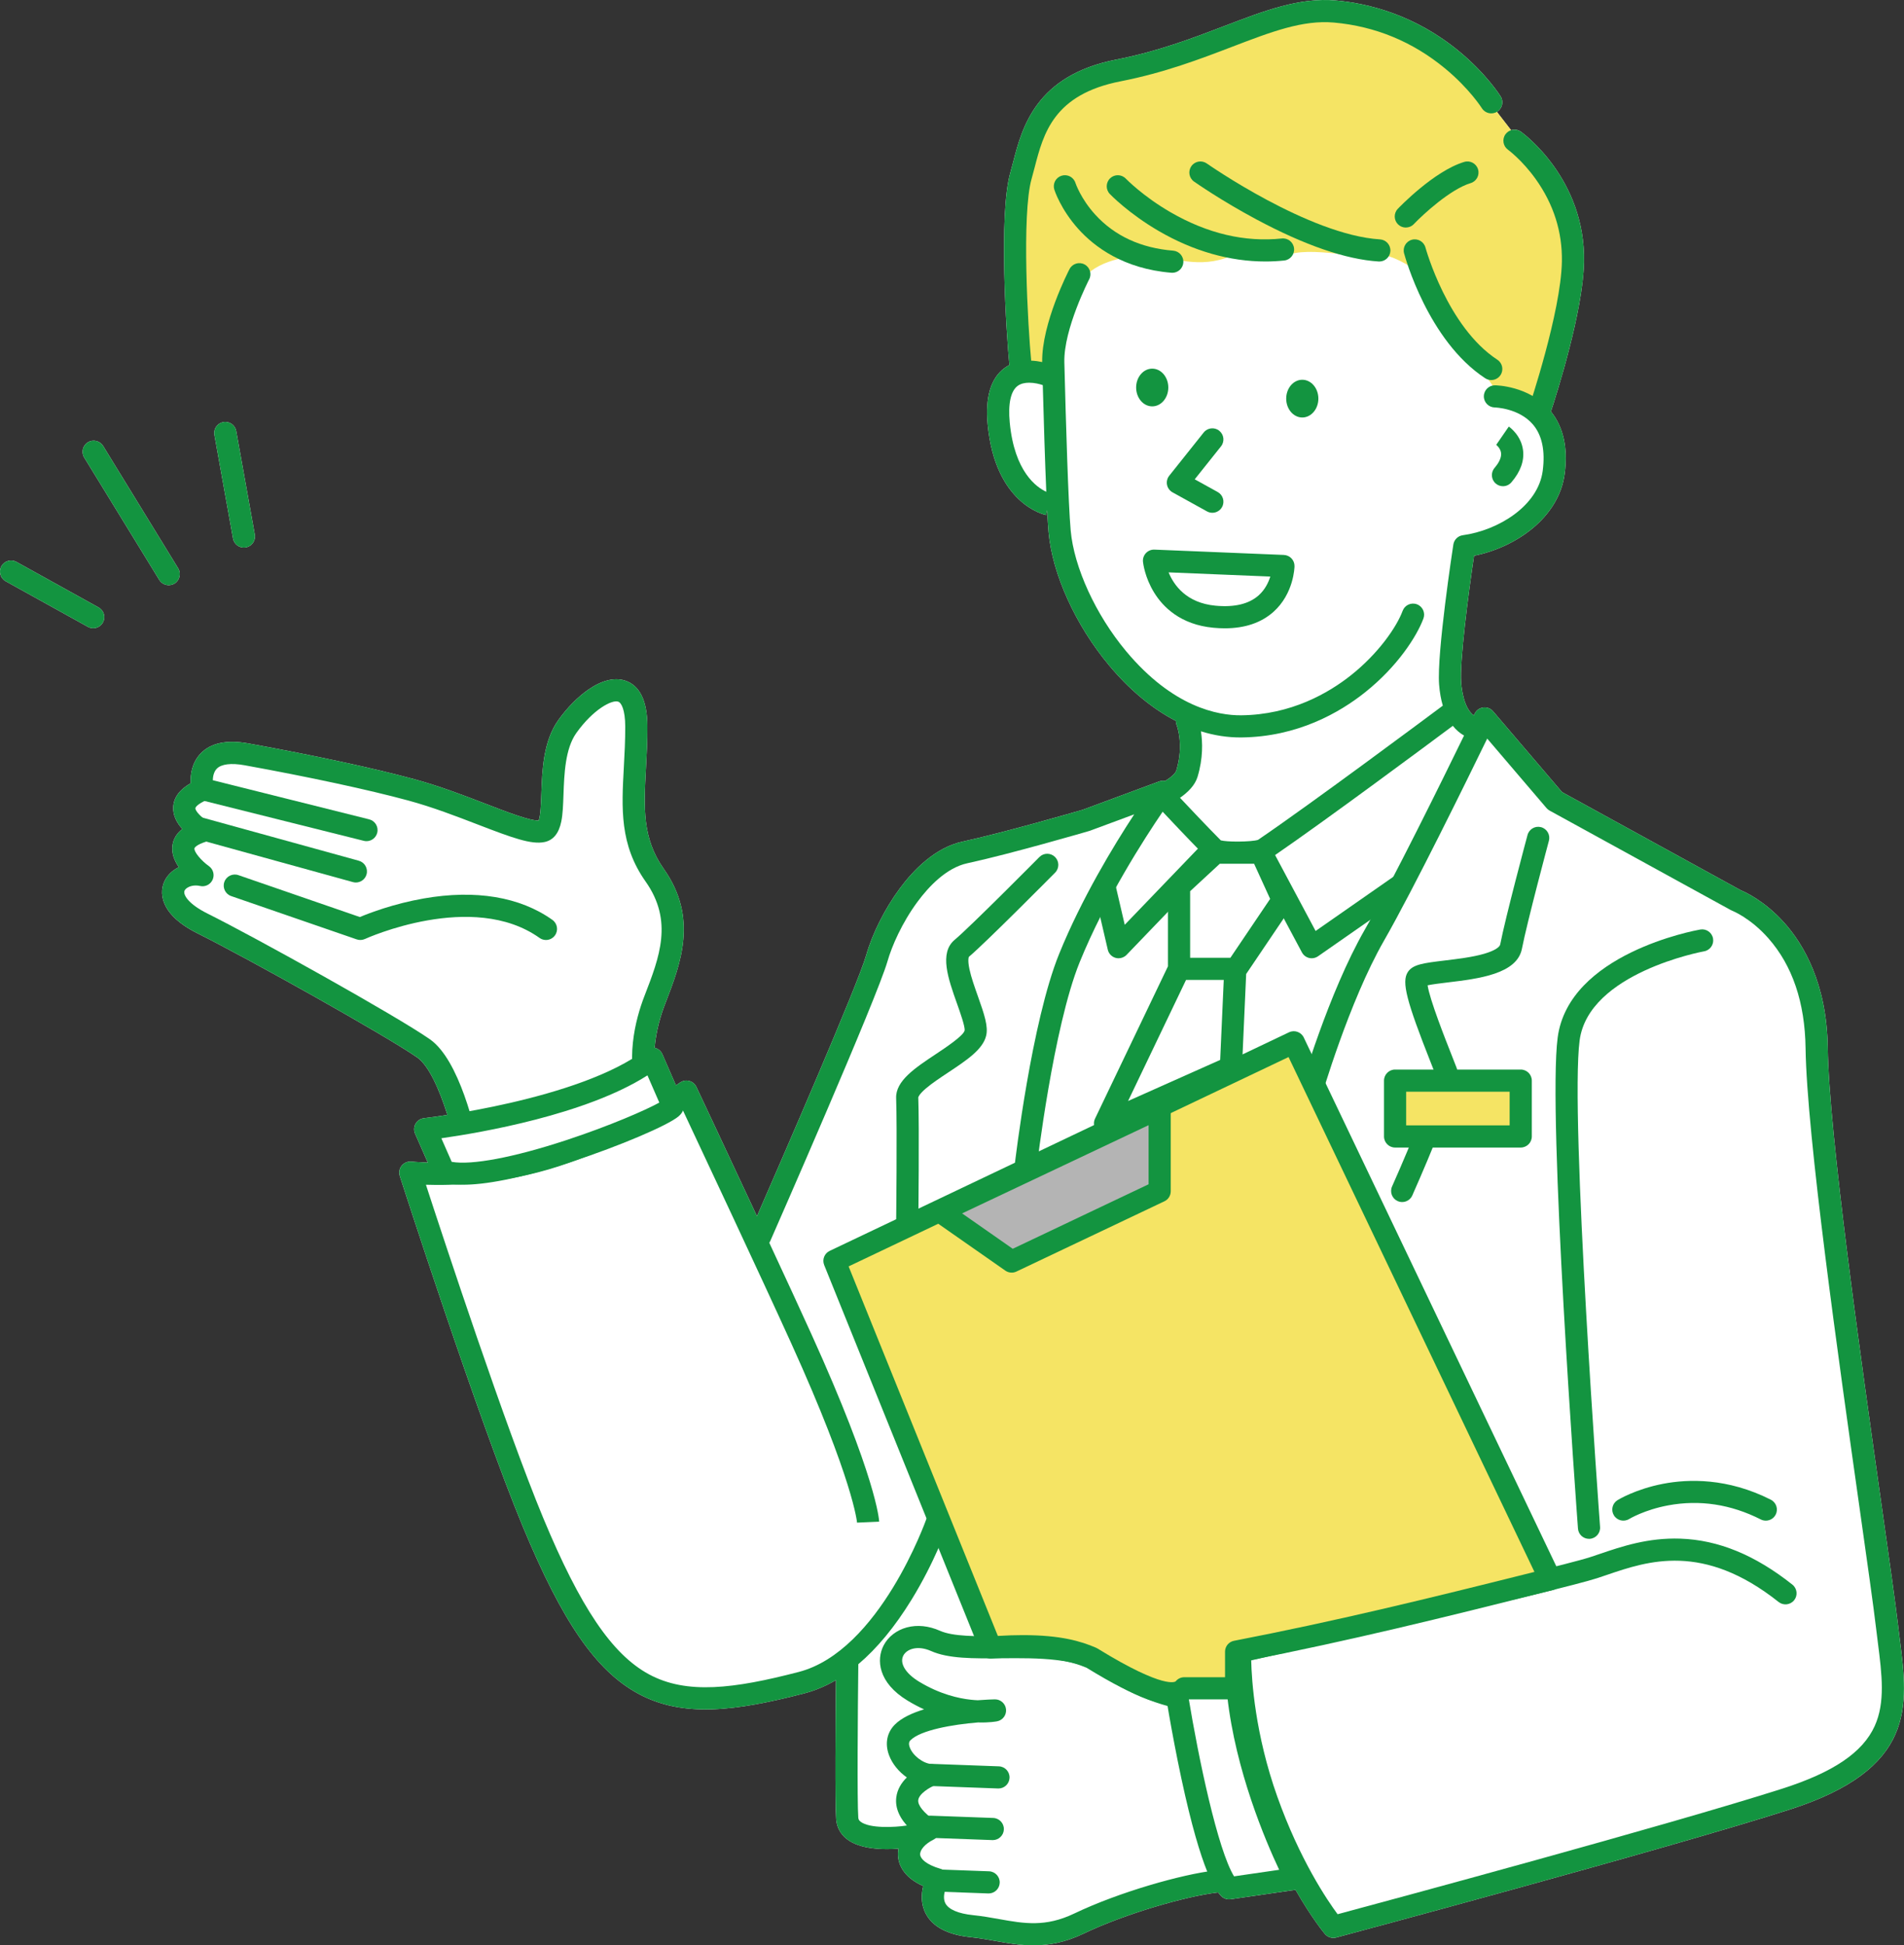
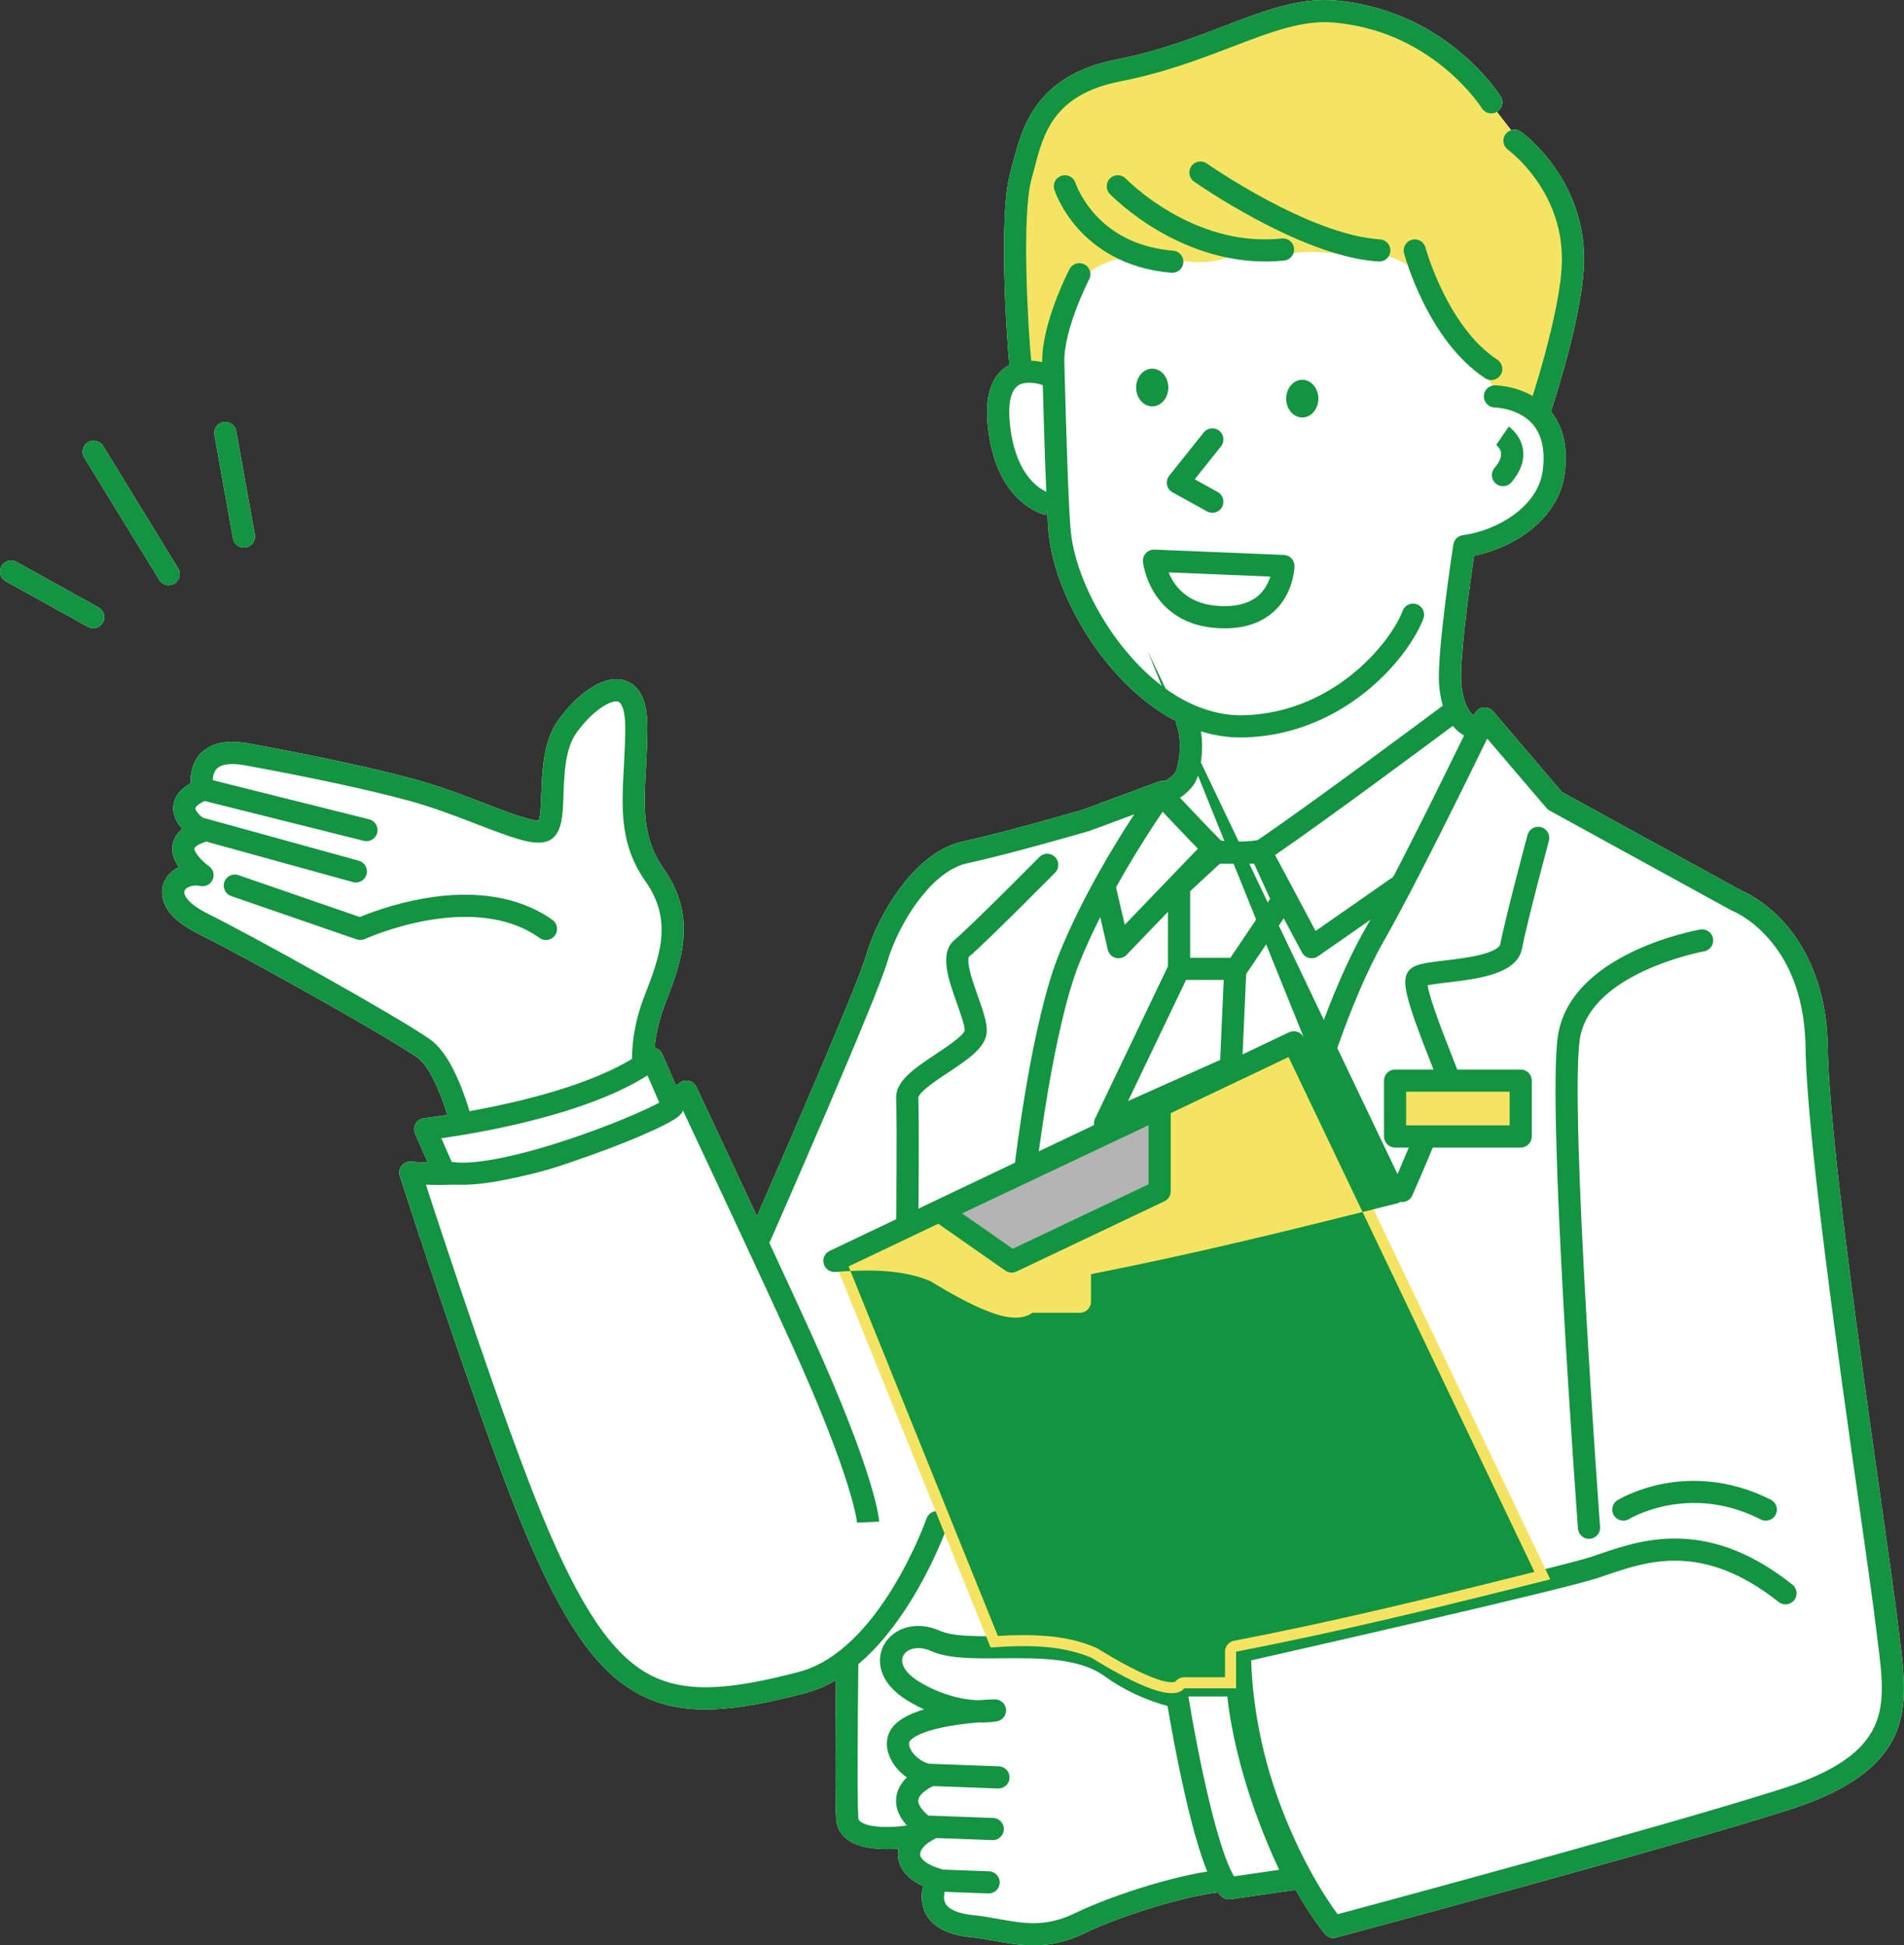
<svg xmlns="http://www.w3.org/2000/svg" id="_レイヤー_2" width="169.296" height="172.983" viewBox="0 0 169.296 172.983">
  <rect x="0" y="0" width="169.296" height="172.983" fill="#333333" stroke="none" />
  <defs>
    <style>.cls-1,.cls-2{fill:#fff;}.cls-2,.cls-3,.cls-4{fill-rule:evenodd;}.cls-3,.cls-5{fill:#f5e464;}.cls-4{fill:#b4b4b4;}.cls-6{fill:#139440;}</style>
  </defs>
  <g id="common">
    <path class="cls-1" d="m168.777,144.589c-.239-2.02-.779-5.835-1.463-10.665-1.868-13.191-4.691-33.126-4.798-40.753-.08-5.723-2.156-9.215-3.884-11.138-1.72-1.914-3.447-2.702-3.832-2.861l-15.907-8.734-6.135-7.187c-.216-.253-.546-.38-.875-.337-.33.043-.616.249-.761.549-.004.008-.03.061-.075.156-.878-.621-1.081-2.322-1.124-2.9-.145-1.913.632-7.865,1.143-11.298,3.737-.759,7.547-3.397,8.059-7.296.301-2.29-.112-4.148-1.222-5.53.509-1.547,2.865-8.94,2.942-13.305.13-7.371-5.378-11.407-5.613-11.576-.263-.189-.587-.228-.873-.136l-1.263-1.633c.006-.004.013-.007.019-.011.462-.287.604-.894.317-1.356-.049-.079-1.234-1.966-3.626-3.957C125.815,1.296,121.614.297,118.794.044c-3.238-.291-6.352.902-9.958,2.282-2.748,1.052-5.864,2.245-9.565,2.969-7.182,1.405-8.388,6.048-9.186,9.121-.085.328-.166.639-.249.929-1.059,3.702-.349,14.433-.084,17.113-.146.075-.289.163-.428.265-1.229.903-1.734,2.599-1.502,5.041.67,7.051,5.017,8,5.201,8.037l.086-.432c.042.807.085,1.478.128,1.963.33,3.713,2.386,8.242,5.366,11.819,1.829,2.196,3.85,3.867,5.95,4.954-.001.127.023.257.075.382.007.017.661,1.714-.03,4.015-.083.278-.478.623-.987.941-.175-.035-.361-.024-.538.042l-6.804,2.522c-.524.153-7.062,2.048-10.676,2.828-2.459.53-4.395,2.559-5.586,4.167-1.316,1.776-2.432,3.991-2.985,5.925-.765,2.671-7.595,18.367-9.717,23.22-2.739-5.876-5.341-11.404-5.384-11.495-.124-.265-.36-.46-.643-.533-.282-.074-.584-.018-.822.152-.007.005-.129.092-.354.242l-1.208-2.774c-.121-.277-.362-.484-.655-.56-.011-.003-.021-.004-.032-.006.13-1.545.556-2.928.921-3.873l.029-.076c1.377-3.562,2.939-7.6-.143-11.969-1.921-2.724-1.77-5.472-1.579-8.951.064-1.175.131-2.39.126-3.712-.008-2.285-.681-3.657-2.001-4.078-.929-.296-2.049-.018-3.24.804-.939.648-1.887,1.609-2.671,2.705-1.349,1.885-1.441,4.478-1.516,6.561-.029.802-.071,1.984-.237,2.376-.775.037-2.86-.768-4.709-1.481-1.93-.744-4.117-1.587-6.391-2.203-3.553-.962-8.908-2.116-14.692-3.166-1.933-.35-3.368-.05-4.266.894-.794.835-.919,1.916-.892,2.647-.972.556-1.49,1.257-1.542,2.089-.05.784.344,1.459.808,1.973-.494.39-.786.867-.873,1.427-.112.723.169,1.403.562,1.97-.634.308-1.132.812-1.359,1.449-.274.769-.127,1.621.415,2.401.519.747,1.397,1.432,2.608,2.036,4.611,2.299,16.861,9.169,19.528,11.032,1.032.721,1.973,2.842,2.688,5.112-1.262.197-2.051.288-2.084.292-.311.035-.587.216-.743.488-.156.272-.174.601-.048.888l1.13,2.568c-.897-.025-1.422-.082-1.439-.084-.333-.037-.661.095-.874.354-.212.259-.278.608-.176.926.069.215,6.965,21.608,10.929,31.154,3.539,8.522,6.511,12.831,10.258,14.871,3.949,2.15,8.58,1.587,14.77-.019.963-.25,1.906-.645,2.825-1.183-.033,3.333-.095,10.911.02,12.386.054.7.379,1.304.94,1.746,1.199.945,3.332.955,4.602.86-.045.233-.06.47-.039.708.059.672.444,1.819,2.235,2.617-.168.672-.229,1.568.218,2.437.614,1.19,1.963,1.899,4.011,2.109.751.077,1.479.207,2.184.333,1.09.195,2.197.393,3.39.393,1.349,0,2.807-.253,4.471-1.05,3.725-1.784,9.128-3.324,11.838-3.643.037-.004.073-.009.11-.014.1.133.182.223.244.292.188.208.454.324.73.324.047,0,.094-.003.141-.01l5.768-.836c1.424,2.492,2.531,3.826,2.61,3.921.19.226.467.351.754.351.085,0,.17-.011.255-.033.29-.078,29.083-7.79,40.249-11.356,11.324-3.617,10.616-9.205,9.865-15.121-.051-.401-.102-.807-.151-1.217Z" />
    <path class="cls-1" d="m8.765,54.014l-7.303-4.049c-.475-.264-1.075-.092-1.339.384-.264.476-.092,1.075.384,1.339l7.303,4.049c.151.084.315.124.477.124.346,0,.682-.183.862-.507.264-.476.092-1.075-.384-1.339Z" />
    <path class="cls-1" d="m21.002,38.327c-.096-.535-.609-.891-1.143-.795-.535.096-.891.608-.795,1.143l1.654,9.206c.086.476.5.811.968.811.058,0,.116-.005.175-.016.535-.096.891-.608.795-1.143l-1.654-9.206Z" />
    <path class="cls-1" d="m9.168,39.656c-.284-.464-.891-.609-1.354-.325-.464.284-.609.891-.325,1.354l6.672,10.88c.186.303.509.47.841.47.176,0,.353-.047.514-.145.464-.284.609-.891.325-1.354l-6.672-10.88Z" />
    <path class="cls-3" d="m134.545,11.816l-4.041-5.225c-1.848-1.623-3.257-2.935-5.307-3.821-2.655-1.148-5.25-2.094-8.144-2.159l-14.015,4.577c-2.979.745-6.661,1.376-9.517,3.734-1.492,1.591-2.279,3.6-2.614,5.876-1.489,5.578-.264,12.836,0,18.566h2.614s1.326-6.512,2.615-8.368c1.289-1.856,4.239-2.325,6.191-2.235,1.952.09,4.269,1.206,7.141,0,2.872-1.206,3.017.99,4.888,0,1.871-.99,7.236.414,8.044,0,.808-.414,2.797.829,2.797.829l7.764,11.042,3.946,1.318s4.177-11.471,2.976-15.128c-1.201-3.657-5.338-9.006-5.338-9.006Z" />
    <path class="cls-6" d="m86.202,86.194c-.18-.842-.065-1.086-.049-1.115,1.477-1.238,7.411-7.228,7.663-7.482.383-.386.38-1.01-.007-1.393-.386-.383-1.01-.38-1.393.007-.061.062-6.135,6.193-7.533,7.362-1.391,1.164-.576,3.458.212,5.676.289.815.727,2.047.674,2.389-.115.473-1.703,1.528-2.556,2.095-1.846,1.226-3.59,2.384-3.532,3.914.096,2.522 0,11.157-.001,11.244-.006.544.43.99.974.996.004 0.0.007 0.0.011 0.0.539,0,.979-.434.985-.974.004-.357.097-8.771-.001-11.332 0-.003.04-.252.697-.811.527-.448,1.254-.93,1.956-1.397,1.655-1.099,3.084-2.048,3.381-3.27.199-.82-.148-1.869-.732-3.513-.292-.823-.595-1.675-.749-2.396Z" />
    <path class="cls-6" d="m124.275,106.802c.13.058.266.086.4.086.377-0.0.737-.218.9-.584.011-.024,1.092-2.452,2.111-4.971,2.195-5.424,1.986-5.972,1.818-6.412-.116-.304-.266-.684-.44-1.124-.554-1.401-1.938-4.903-2.127-6.181.44-.094,1.195-.185,1.784-.256,2.747-.331,6.166-.743,6.604-3.0.46-2.371,2.379-9.528,2.398-9.6.141-.525-.171-1.065-.696-1.206-.525-.141-1.065.171-1.206.696-.08.297-1.956,7.297-2.429,9.736-.041.21-.435.536-1.42.824-1.03.3-2.335.457-3.486.596-1.915.231-2.877.346-3.315,1.041-.552.874-.128,2.535,2.062,8.075.15.38.283.715.388.99-.082,1.028-2.033,5.924-3.845,9.991-.221.497.002,1.079.499,1.3Z" />
    <path class="cls-6" d="m151.519,84.594c.536-.095.893-.606.798-1.141-.095-.536-.606-.893-1.141-.798-.477.084-11.693,2.151-12.675,9.61-.902,6.851,1.695,42.16,1.806,43.66.038.518.47.912.981.912.024,0,.049-.001.074-.003.542-.04.95-.512.909-1.055-.027-.365-2.694-36.606-1.818-43.258.793-6.019,10.927-7.903,11.065-7.928Z" />
    <path class="cls-6" d="m108.411,38.303c-.425-.339-1.045-.269-1.384.156l-3.064,3.844c-.181.227-.252.522-.196.806.057.284.236.529.489.67l3.064,1.695c.151.084.315.123.476.123.347,0,.683-.183.863-.508.263-.476.091-1.075-.385-1.338l-2.044-1.13,2.337-2.932c.339-.425.269-1.045-.156-1.384Z" />
    <path class="cls-6" d="m168.777,144.589c-.239-2.02-.779-5.835-1.463-10.665-1.868-13.191-4.691-33.126-4.798-40.753-.08-5.723-2.156-9.215-3.884-11.138-1.72-1.914-3.447-2.702-3.832-2.861l-15.907-8.734-6.135-7.187c-.216-.253-.546-.38-.875-.337-.33.043-.616.249-.761.549-.004.008-.03.061-.075.156-.878-.621-1.081-2.322-1.124-2.9-.145-1.913.632-7.865,1.143-11.298,3.737-.759,7.547-3.397,8.059-7.296.313-2.384-.145-4.301-1.361-5.699-1.839-2.114-4.714-2.162-4.836-2.163-.003-0-.006-0-.008-0-.538,0-.976.433-.982.972-.007.542.428.988.97.997.021 0,2.134.053,3.38,1.498.822.953,1.119,2.345.884,4.138-.412,3.142-3.969,5.295-7.107,5.726-.432.059-.773.395-.839.826-.06.393-1.478,9.661-1.267,12.447.053.691.164,1.32.33,1.881-1.612,1.203-11.749,8.752-16.429,11.934-.286.096-1.014.148-1.731.153h-.187c-.578-.003-1.124-.039-1.391-.108-1.253-1.264-2.771-2.87-3.63-3.786.689-.475,1.331-1.101,1.563-1.871.499-1.66.448-3.084.297-4.041,1.189.372,2.387.556,3.586.546,5.003-.048,8.753-2.212,11.017-4.018,2.877-2.295,4.589-4.967,5.181-6.557.19-.51-.07-1.077-.58-1.266-.51-.19-1.077.07-1.266.58-.543,1.461-2.165,3.792-4.563,5.704-2.023,1.613-5.366,3.546-9.808,3.588-2.026.016-6.05-.697-10.231-5.714-2.696-3.235-4.626-7.448-4.917-10.733-.211-2.38-.422-9.438-.562-14.939-.075-2.937,2.185-7.34,2.208-7.384h-0c.25-.483.062-1.077-.421-1.327-.483-.25-1.077-.062-1.328.421-.102.197-2.481,4.827-2.43,8.265-.285-.061-.619-.111-.978-.125-.287-2.939-.865-13.018.04-16.182.09-.314.173-.635.262-.976.793-3.054,1.692-6.516,7.657-7.683,3.868-.757,7.068-1.981,9.891-3.062,3.517-1.346,6.296-2.409,9.078-2.16,3.671.329,6.992,1.702,9.872,4.08,2.169,1.792,3.26,3.514,3.271,3.532h0c.287.461.893.602,1.355.316.462-.287.604-.894.317-1.356-.049-.079-1.234-1.966-3.626-3.957C125.815,1.296,121.614.297,118.794.044c-3.238-.291-6.352.902-9.958,2.282-2.748,1.052-5.864,2.245-9.565,2.969-7.182,1.405-8.388,6.048-9.186,9.121-.085.328-.166.639-.249.929-1.059,3.702-.349,14.433-.084,17.113-.146.075-.289.163-.428.265-1.229.903-1.734,2.599-1.502,5.041.67,7.051,5.017,8,5.201,8.037l.086-.432c.042.807.085,1.478.128,1.963.33,3.713,2.386,8.242,5.366,11.819,1.829,2.196,3.85,3.867,5.95,4.954-.001.127.023.257.075.382.007.017.661,1.714-.03,4.015-.083.278-.478.623-.987.941-.175-.035-.361-.024-.538.042l-6.804,2.522c-.524.153-7.062,2.048-10.676,2.828-2.459.53-4.395,2.559-5.586,4.167-1.316,1.776-2.432,3.991-2.985,5.925-.765,2.671-7.595,18.367-9.717,23.22-2.739-5.876-5.341-11.404-5.384-11.495-.124-.265-.36-.46-.643-.533-.282-.074-.584-.018-.822.152-.048.034-4.843,3.437-11.384,5.562-6.478,2.104-12.415,1.467-12.473,1.46-.333-.037-.661.095-.874.354-.212.259-.278.608-.176.926.069.215,6.965,21.608,10.929,31.154,3.539,8.522,6.511,12.831,10.258,14.871,3.949,2.15,8.58,1.587,14.77-.019.963-.25,1.906-.645,2.825-1.183-.033,3.333-.095,10.911.02,12.386.054.7.379,1.304.94,1.746,1.682,1.326,5.204.812,5.6.749.537-.086.903-.59.818-1.127-.086-.537-.591-.903-1.127-.818-.985.157-3.275.278-4.071-.35-.149-.117-.186-.225-.196-.351-.109-1.407-.047-9.47.002-13.648,1.669-1.41,3.25-3.326,4.732-5.736,2.071-3.369,3.149-6.443,3.194-6.572.178-.514-.093-1.075-.607-1.253-.514-.178-1.075.093-1.253.607-.041.118-4.166,11.777-11.37,13.645-5.726,1.485-9.954,2.036-13.334.196-3.269-1.78-6.075-5.936-9.381-13.896-3.351-8.069-8.833-24.732-10.427-29.625,2.272.078,6.845-.029,11.809-1.641,5.142-1.67,9.172-4.041,10.945-5.179,1.655,3.52,7.097,15.117,9.737,20.939,5.541,12.222,5.841,15.902,5.843,15.938l-.001-.011,1.968-.087c-.007-.153-.233-3.896-6.017-16.653-.978-2.158-2.34-5.106-3.752-8.142.03-.045.056-.093.078-.144.387-.881,9.494-21.618,10.432-24.897.38-1.327,1.282-3.415,2.674-5.295.99-1.336,2.56-3.013,4.418-3.414,3.818-.824,10.561-2.789,10.846-2.872.022-.007.045-.014.066-.022l3.932-1.458c-1.826,2.786-4.679,7.485-6.679,12.419-2.441,6.022-3.894,18.3-3.955,18.82-.063.54.324,1.029.864,1.092.541.063,1.029-.324,1.092-.864.015-.125,1.482-12.531,3.824-18.308,2.275-5.614,5.793-11.057,7.382-13.39.76.811,2.138,2.271,3.369,3.527l-2.582,2.387c-.201.186-.316.448-.316.723v7.112l-6.483,13.542c-.178.372-.105.816.183,1.112.288.296.73.381,1.107.212l11.192-4.993c.34-.152.566-.483.583-.855l.373-8.338,4.072-6.032c.192-.284.222-.648.08-.96l-1.622-3.555c4.619-3.171,13.622-9.863,15.845-11.52.288.362.623.652.998.864-1.937,3.973-6.386,13.008-8.825,17.259-3.239,5.644-5.689,14.087-5.792,14.443-.151.523.151,1.068.674,1.219.522.15,1.068-.151,1.219-.674.025-.085,2.488-8.573,5.607-14.008,2.598-4.527,7.422-14.364,9.176-17.969l5.274,6.179c.077.091.171.166.275.224l16.116,8.849c.038.021.082.041.123.057.016.006,1.621.641,3.213,2.448,2.138,2.426,3.251,5.712,3.307,9.768.108,7.752,2.942,27.761,4.817,41.002.682,4.817,1.221,8.622,1.457,10.62.049.416.101.827.153,1.234.362,2.854.674,5.318-.282,7.428-1.064,2.346-3.679,4.116-8.229,5.57-10.199,3.258-35.222,10.004-39.526,11.16-.923-1.247-3.367-4.85-5.362-10.458-1.975-5.551-2.28-10.327-2.32-12.114,4.598-1.042,27.406-6.224,30.752-7.307.289-.094.585-.194.897-.301,3.605-1.228,8.541-2.908,15.246,2.415.426.338,1.045.267,1.384-.159.338-.426.267-1.045-.159-1.384-3.319-2.635-6.58-3.973-9.968-4.089-2.874-.097-5.239.706-7.137,1.352-.305.104-.594.202-.869.291-3.561,1.152-31.071,7.372-31.349,7.434-.436.098-.751.478-.767.924-.009.249-.198,6.197,2.435,13.597,2.629,7.39,5.945,11.386,6.085,11.552.19.226.467.351.754.351.085,0,.17-.011.255-.033.29-.078,29.083-7.79,40.249-11.356,11.324-3.617,10.616-9.205,9.865-15.121-.051-.401-.102-.807-.151-1.217ZM89.783,37.578c-.159-1.676.084-2.805.703-3.264.284-.211.655-.283,1.023-.283.468,0,.933.117,1.211.215.088,3.262.196,6.792.312,9.485-.855-.393-2.832-1.766-3.249-6.152Zm18.71,56.672l-8.19,3.654,5.155-10.768h3.353l-.318,7.114Zm.909-9.083h-3.58v-5.92l2.639-2.441h1.517c.036 0.0.073 0.0.11,0h1.422l1.426,3.125-3.534,5.236Z" />
    <path class="cls-2" d="m98.781,148.245c-4.261-3.102-12.289-.861-15.6-2.332-3.311-1.471-5.906,2.083-1.968,4.47,2.329,1.412,4.443,1.752,5.781,1.795.881-.07,1.478-.083,1.478-.083,0,0-.555.112-1.478.083-2.002.158-5.47.61-6.73,1.87-1.283,1.284.595,3.642,2.479,3.798,0,0-4.567,1.78-.178,4.857-2.163,1.064-2.725,3.401.798,4.424,0,0-2.059,3.627,3.058,4.151,3.265.334,5.763,1.566,9.519-.233,3.756-1.799,9.284-3.395,12.148-3.733,2.864-.337,5.376-1.302,5.376-1.302,0,0-4.085-6.133-5.553-14.646,0,0-4.868-.016-9.129-3.119Z" />
    <path class="cls-2" d="m88.472,152.096s-.598.013-1.478.083c.924.03,1.478-.083,1.478-.083Z" />
    <path class="cls-6" d="m108.88,151.196c-.081-.471-.489-.816-.967-.817-.045-0-4.595-.048-8.552-2.93-2.782-2.026-6.8-1.991-10.344-1.959-2.2.02-4.278.038-5.436-.477-1.001-.445-2.022-.548-2.952-.299-.905.243-1.655.823-2.056,1.592-.664,1.271-.505,3.323,2.13,4.919.497.301.985.557,1.46.775-1.057.321-2.001.758-2.595,1.352-.705.706-.897,1.691-.526,2.704.287.784.873,1.491,1.591,1.997-.46.45-.851,1.039-.94,1.777-.115.953.3,1.893,1.235,2.804-.755.702-1.15,1.577-1.073,2.461.059.672.444,1.819,2.235,2.617-.168.672-.229,1.568.218,2.437.614,1.19,1.963,1.899,4.011,2.109.751.077,1.479.207,2.184.333,1.09.195,2.197.393,3.39.393,1.349,0,2.807-.253,4.471-1.05,3.725-1.784,9.128-3.324,11.838-3.643,2.953-.347,5.507-1.32,5.614-1.361.279-.107.494-.336.585-.62.091-.285.047-.596-.118-.845-.04-.06-3.991-6.078-5.403-14.268Zm-.909,15.138c-2.855.336-8.429,1.893-12.458,3.822-2.564,1.228-4.464.888-6.664.495-.74-.132-1.506-.269-2.33-.353-1.301-.133-2.173-.505-2.457-1.046-.354-.674.154-1.635.156-1.639.149-.262.169-.578.056-.857-.113-.279-.348-.491-.638-.575-1.293-.376-1.788-.896-1.82-1.258-.037-.426.449-.976,1.182-1.337.312-.154.52-.461.547-.808.027-.347-.132-.682-.417-.882-.996-.698-1.536-1.365-1.482-1.829.066-.569,1.028-1.134,1.453-1.304.427-.166.683-.606.617-1.059-.066-.454-.436-.802-.893-.84-.762-.063-1.666-.758-1.933-1.487-.151-.413.003-.567.07-.634.897-.898,3.724-1.395,6.003-1.581,1.011.032,1.643-.089,1.704-.102.5-.101.839-.567.783-1.074-.056-.5-.478-.876-.978-.876-.007,0-.014 0-.021 0-.184.004-.749.02-1.518.079-.185-.008-.386-.022-.601-.045-1.086-.116-2.767-.489-4.608-1.605-1.208-.732-1.76-1.644-1.405-2.323.308-.59,1.276-.932,2.462-.405,1.548.688,3.729.669,6.253.646,3.238-.028,6.911-.061,9.167,1.582,3.453,2.514,7.239,3.117,8.879,3.262,1.206,6.248,3.701,11.094,4.898,13.165-.963.294-2.437.681-4.007.866Z" />
    <path class="cls-2" d="m104.51,149.871s2.366,15.375,4.776,18.036l5.936-.861s-4.468-8.459-5.203-17.176h-5.51Z" />
    <path class="cls-6" d="m111.001,149.788c-.043-.51-.47-.902-.981-.902h-5.51c-.287,0-.56.126-.747.344-.187.218-.27.507-.226.791.006.039.606,3.92,1.495,8.076,1.841,8.612,3.108,10.012,3.525,10.472.188.208.454.324.73.324.047,0,.094-.003.141-.01l5.936-.861c.317-.046.591-.243.736-.528.145-.285.143-.623-.007-.906-.044-.083-4.384-8.392-5.092-16.799Zm-1.274,17.06c-1.453-2.37-3.156-10.464-4.063-15.993h3.463c.74,6.612,3.395,12.832,4.612,15.411l-4.013.582Z" />
    <path class="cls-6" d="m87.941,166.4l-4.541-.167c-.544-.02-1.0.404-1.02.948-.02.544.405,1.0.948,1.02l4.541.167c.012 0.0.025.001.037.001.527,0,.964-.417.984-.949.02-.544-.405-1-.948-1.02Z" />
    <path class="cls-6" d="m88.815,157.066l-5.923-.218c-.541-.021-1.0.404-1.02.948-.02.544.405,1.0.948,1.02l5.923.218c.012 0.0.025.001.037.001.527,0,.964-.417.984-.949.02-.544-.405-1-.948-1.02Z" />
    <path class="cls-6" d="m88.31,161.656l-5.54-.203c-.543-.022-1.0.405-1.02.948-.02.544.405,1.0.948,1.02l5.54.203c.012 0.0.025.001.037.001.527,0,.964-.418.984-.949.02-.544-.405-1-.948-1.02Z" />
    <path class="cls-3" d="m74.196,112.12l13.885,34.379c3.303-.248,6.366-.208,8.983.923,4.245,2.612,7.299,3.865,8.238,2.704h4.607v-3.257c9.763-1.894,18.095-3.96,27.935-6.431l-22.807-47.756-40.843,19.437Z" />
-     <path class="cls-6" d="m115.927,92.258c-.234-.49-.821-.698-1.312-.465l-40.843,19.437c-.47.224-.685.775-.49,1.258l13.885,34.379c.161.397.559.646.987.613,2.743-.206,5.889-.268,8.456.818,2.289,1.406,4.085,2.328,5.487,2.82.392.137,1.227.43,2.082.43.527,0,1.063-.111,1.507-.438h4.223c.544,0,.985-.441.985-.985v-2.446c9.167-1.801,17.092-3.751,27.19-6.287.286-.072.526-.269.651-.536.126-.267.125-.577-.003-.844l-22.807-47.755Zm-6.205,53.644c-.463.09-.797.495-.797.967v2.272h-3.623c-.297,0-.579.134-.766.366-.007.009-.903.803-6.957-2.923-.04-.025-.082-.047-.125-.065-1.324-.572-3.127-1.121-6.497-1.121-.678,0-1.419.022-2.232.071l-13.27-32.858,39.118-18.616,21.864,45.781c-9.804,2.459-17.614,4.361-26.715,6.127Z" />
+     <path class="cls-6" d="m115.927,92.258c-.234-.49-.821-.698-1.312-.465l-40.843,19.437c-.47.224-.685.775-.49,1.258c.161.397.559.646.987.613,2.743-.206,5.889-.268,8.456.818,2.289,1.406,4.085,2.328,5.487,2.82.392.137,1.227.43,2.082.43.527,0,1.063-.111,1.507-.438h4.223c.544,0,.985-.441.985-.985v-2.446c9.167-1.801,17.092-3.751,27.19-6.287.286-.072.526-.269.651-.536.126-.267.125-.577-.003-.844l-22.807-47.755Zm-6.205,53.644c-.463.09-.797.495-.797.967v2.272h-3.623c-.297,0-.579.134-.766.366-.007.009-.903.803-6.957-2.923-.04-.025-.082-.047-.125-.065-1.324-.572-3.127-1.121-6.497-1.121-.678,0-1.419.022-2.232.071l-13.27-32.858,39.118-18.616,21.864,45.781c-9.804,2.459-17.614,4.361-26.715,6.127Z" />
    <polygon class="cls-4" points="89.953 112.179 103.113 105.931 103.113 98.496 83.593 107.733 89.953 112.179" />
    <path class="cls-6" d="m103.64,97.664c-.285-.181-.643-.203-.948-.058l-19.521,9.237c-.317.15-.531.458-.56.807-.029.35.129.689.417.89l6.361,4.446c.168.118.366.178.564.178.144,0,.288-.031.422-.095l13.16-6.248c.344-.163.562-.509.562-.89v-7.435c0-.337-.173-.652-.458-.832Zm-1.512,7.644l-12.08,5.736-4.501-3.146,16.581-7.846v5.257Z" />
    <path class="cls-2" d="m56.578,64.595c-.019-5.323-3.907-3.103-6.126,0-2.22,3.103-.557,8.961-2.231,9.314-1.674.353-6.556-2.295-11.68-3.683-3.461-.937-8.744-2.083-14.61-3.147-4.867-.883-3.923,3.147-3.923,3.147-3.644,1.553,0,3.683,0,3.683-3.835,1.215,0,3.913,0,3.913-2.304-.521-4.494,2.052,0,4.293,4.494,2.241,16.856,9.152,19.653,11.106,2.796,1.954,4.247,10.493,4.247,10.493,5.676.455,16.305-5.212,16.305-5.212-1.646-3.156-1.062-6.811,0-9.558,1.353-3.498,2.798-7.155,0-11.122-2.798-3.967-1.614-7.905-1.633-13.227Z" />
    <path class="cls-6" d="m59.159,89.224c1.377-3.562,2.939-7.6-.143-11.969-1.921-2.724-1.77-5.472-1.579-8.951.064-1.175.131-2.39.126-3.712-.008-2.285-.681-3.657-2.001-4.078-.929-.296-2.049-.018-3.24.804-.939.648-1.887,1.609-2.671,2.705-1.349,1.885-1.441,4.478-1.516,6.561-.029.802-.071,1.984-.237,2.376-.775.037-2.86-.768-4.709-1.481-1.93-.744-4.117-1.587-6.391-2.203-3.553-.962-8.908-2.116-14.692-3.166-1.933-.35-3.368-.05-4.266.894-.794.835-.919,1.916-.892,2.647-.972.556-1.49,1.257-1.542,2.089-.05.784.344,1.459.808,1.973-.494.39-.786.867-.873,1.427-.112.723.169,1.403.562,1.97-.634.308-1.132.812-1.359,1.449-.274.769-.127,1.621.415,2.401.519.747,1.397,1.432,2.608,2.036,4.611,2.299,16.861,9.169,19.528,11.032,1.788,1.25,3.304,6.705,3.84,9.85.076.444.443.781.892.817.24.019.488.028.742.028,5.992,0,15.678-5.126,16.104-5.353.477-.254.66-.845.41-1.325-1.667-3.196-.687-6.853.045-8.747l.029-.076Zm-1.837-.71l-.029.076c-.787,2.035-1.808,5.838-.368,9.465-2.427,1.215-9.661,4.638-14.194,4.701-.456-2.313-1.896-8.517-4.506-10.341-2.966-2.072-15.419-9.007-19.777-11.18-1.722-.859-2.167-1.674-2.047-2.013.084-.236.48-.483,1.004-.483.123,0,.252.013.386.044.458.104.924-.131,1.115-.56.191-.429.053-.933-.33-1.205-.697-.495-1.334-1.276-1.287-1.577.013-.079.219-.341,1.016-.593.37-.117.636-.442.68-.827.044-.386-.144-.762-.478-.96-.589-.349-1.151-.942-1.134-1.196.006-.085.2-.382,1.021-.732.44-.188.683-.658.574-1.124-.002-.011-.224-1.102.305-1.652.401-.416,1.282-.526,2.482-.308,5.732,1.04,11.027,2.18,14.528,3.129,2.176.589,4.312,1.413,6.198,2.14,3.095,1.193,4.765,1.804,5.943,1.556.772-.163,1.271-.776,1.483-1.823.135-.664.163-1.467.196-2.397.065-1.819.146-4.083,1.149-5.485,1.486-2.077,3.138-2.961,3.711-2.778.287.092.625.725.63,2.209.004,1.265-.061,2.45-.123,3.597-.203,3.708-.379,6.911,1.936,10.194,2.474,3.508,1.231,6.721-.085,10.124Z" />
    <path class="cls-6" d="m17.954,71.167l14.393,3.601c.08.02.161.03.24.03.441,0,.843-.299.955-.746.132-.528-.189-1.062-.716-1.194l-14.393-3.601c-.528-.132-1.063.189-1.194.716-.132.528.189,1.062.716,1.194Z" />
    <path class="cls-6" d="m31.643,78.473c.432,0,.828-.286.949-.723.145-.524-.163-1.067-.687-1.211l-13.924-3.843c-.525-.145-1.067.163-1.211.687-.145.524.163,1.067.687,1.211l13.924,3.843c.088.024.176.036.263.036Z" />
    <path class="cls-6" d="m49.117,81.798c-2.881-2.052-6.835-2.711-11.435-1.906-2.69.47-4.847,1.301-5.684,1.653l-10.8-3.726c-.514-.178-1.075.096-1.252.61-.177.514.096,1.075.61,1.252l11.162,3.851c.241.083.504.069.735-.037.095-.044,9.562-4.336,15.522-.092.173.123.373.183.57.183.308,0,.611-.144.803-.414.316-.443.212-1.058-.231-1.373Z" />
    <ellipse class="cls-6" cx="102.451" cy="34.458" rx="1.43" ry="1.677" />
    <ellipse class="cls-6" cx="115.794" cy="35.446" rx="1.43" ry="1.677" />
    <path class="cls-6" d="m8.765,54.014l-7.303-4.049c-.475-.264-1.075-.092-1.339.384-.264.476-.092,1.075.384,1.339l7.303,4.049c.151.084.315.124.477.124.346,0,.682-.183.862-.507.264-.476.092-1.075-.384-1.339Z" />
    <path class="cls-6" d="m21.002,38.327c-.096-.535-.609-.891-1.143-.795-.535.096-.891.608-.795,1.143l1.654,9.206c.086.476.5.811.968.811.058,0,.116-.005.175-.016.535-.096.891-.608.795-1.143l-1.654-9.206Z" />
    <path class="cls-6" d="m9.168,39.656c-.284-.464-.891-.609-1.354-.325-.464.284-.609.891-.325,1.354l6.672,10.88c.186.303.509.47.841.47.176,0,.353-.047.514-.145.464-.284.609-.891.325-1.354l-6.672-10.88Z" />
    <path class="cls-2" d="m37.81,100.411l1.645,3.737c4.458,1.503,20.493-5.063,20.369-5.81l-1.832-4.207c-6.172,4.701-20.182,6.28-20.182,6.28Z" />
    <path class="cls-6" d="m60.727,97.945l-1.832-4.207c-.121-.277-.362-.484-.655-.56-.293-.076-.604-.014-.845.17-5.882,4.481-19.558,6.069-19.696,6.085-.311.035-.587.216-.743.488-.156.272-.174.601-.048.888l1.645,3.737c.111.253.324.448.587.537.458.154,1.103.266,2.012.266,1.888,0,4.911-.483,9.749-2.07,4.165-1.367,8.487-3.204,9.437-4.013.462-.393.504-.809.457-1.088-.013-.08-.036-.157-.068-.231Zm-10.39,3.444c-4.681,1.54-8.41,2.239-10.173,1.924l-.922-2.096c3.468-.492,12.848-2.091,18.327-5.593l1.054,2.42c-1.192.661-4.417,2.073-8.285,3.345Z" />
    <path class="cls-6" d="m114.157,49.346l-11.507-.473c-.287-.011-.563.101-.759.31-.196.209-.291.492-.261.777.015.139.166,1.392.99,2.732.784,1.275,2.335,2.852,5.27,3.129.349.033.686.049,1.013.049,1.788,0,3.243-.492,4.333-1.468,1.806-1.618,1.865-3.956,1.866-4.055.009-.534-.41-.978-.944-1Zm-2.236,3.588c-.863.773-2.157,1.084-3.847.925-2.596-.245-3.704-1.833-4.167-2.963l9.043.372c-.161.519-.463,1.158-1.03,1.666Z" />
    <path class="cls-6" d="m134.156,37.932l-1.117,1.622-.013-.009c.004.003.393.295.443.742.053.47-.286.979-.58,1.322-.354.413-.305,1.035.108,1.389.186.159.413.237.64.237.278,0,.554-.117.749-.344.812-.948,1.16-1.915,1.035-2.873-.17-1.297-1.154-2.009-1.265-2.085Z" />
    <path class="cls-6" d="m157.454,133.356c-3.853-1.951-7.337-1.846-9.582-1.414-2.445.471-3.986,1.416-4.051,1.456-.461.286-.602.891-.317,1.353.285.462.891.606,1.354.322.013-.008,1.355-.819,3.467-1.212,2.8-.52,5.572-.099,8.239,1.252.143.072.295.106.444.106.359,0,.706-.197.879-.54.246-.485.052-1.078-.434-1.323Z" />
    <rect class="cls-5" x="124.045" y="96.091" width="11.172" height="4.965" />
    <path class="cls-6" d="m135.217,95.106h-11.172c-.544,0-.985.441-.985.985v4.965c0,.544.441.985.985.985h11.172c.544,0,.985-.441.985-.985v-4.965c0-.544-.441-.985-.985-.985Zm-.985,4.965h-9.202v-2.995h9.202v2.995Z" />
    <path class="cls-6" d="m104.236,24.257c.508,0,.939-.39.981-.905.044-.542-.359-1.017-.902-1.062-2.872-.234-5.202-1.31-6.926-3.198-1.289-1.412-1.752-2.786-1.765-2.826-.165-.517-.717-.804-1.234-.641-.519.163-.807.716-.644,1.235.022.07.561,1.744,2.118,3.482,1.427,1.592,4.024,3.564,8.291,3.911.027.002.054.003.081.003Z" />
-     <path class="cls-6" d="m124.998,20.233c.26,0,.52-.102.713-.305.791-.83,3.24-3.101,5.051-3.644.521-.156.817-.705.66-1.226-.156-.521-.705-.817-1.226-.66-2.683.805-5.78,4.036-5.911,4.173-.375.394-.359,1.017.034,1.392.191.182.435.272.679.272Z" />
    <path class="cls-6" d="m106.169,16.145c.096.068,2.396,1.683,5.557,3.372,4.297,2.297,7.95,3.553,10.856,3.735.021.001.042.002.062.002.516,0,.949-.402.982-.923.034-.543-.379-1.01-.921-1.044-6.308-.394-15.311-6.688-15.401-6.751-.445-.313-1.059-.207-1.372.238-.313.445-.207,1.059.238,1.372Z" />
    <path class="cls-6" d="m103.064,20.561c3.058,1.774,6.291,2.691,9.447,2.691.561,0,1.12-.029,1.675-.087.541-.057.933-.542.876-1.082-.057-.541-.542-.933-1.082-.876-3.285.346-6.607-.435-9.875-2.319-2.478-1.428-3.988-2.989-4.003-3.004-.376-.392-.998-.407-1.392-.031-.393.376-.408.999-.032,1.392.067.071,1.682,1.748,4.386,3.317Z" />
    <path class="cls-6" d="m133.136,31.986c-4.439-2.909-6.37-9.902-6.389-9.973-.141-.525-.682-.836-1.206-.695-.525.141-.837.681-.696,1.207.085.316,2.139,7.784,7.212,11.109.166.109.354.161.539.161.321,0,.636-.157.825-.445.298-.455.171-1.065-.284-1.364Z" />
    <path class="cls-6" d="m135.233,11.714c-.441-.316-1.054-.216-1.372.225-.318.44-.218,1.056.222,1.374.013.009,1.258.921,2.466,2.612,1.591,2.228,2.374,4.694,2.328,7.33-.079,4.485-2.903,12.904-2.932,12.989-.174.515.103,1.074.618,1.248.104.035.211.052.315.052.411,0,.794-.259.933-.67.12-.357,2.95-8.793,3.035-13.584.13-7.371-5.378-11.407-5.613-11.576Z" />
    <path class="cls-6" d="m106.828,75.138l-6.821,7.097-.79-3.398c-.123-.53-.653-.859-1.182-.736-.53.123-.859.653-.736,1.182l1.201,5.167c.082.352.35.631.698.727.086.024.174.035.261.035.264,0,.522-.107.71-.302l8.079-8.406c.377-.392.365-1.016-.028-1.392-.392-.377-1.016-.364-1.392.028Z" />
    <path class="cls-6" d="m123.964,77.913l-6.986,4.871-3.964-7.428c-.256-.48-.853-.661-1.333-.405-.48.256-.661.853-.405,1.333l4.486,8.406c.133.248.365.428.639.494.076.018.153.027.23.027.2,0,.397-.061.563-.177l7.896-5.505c.446-.311.556-.925.245-1.371-.311-.446-.925-.556-1.371-.245Z" />
  </g>
</svg>